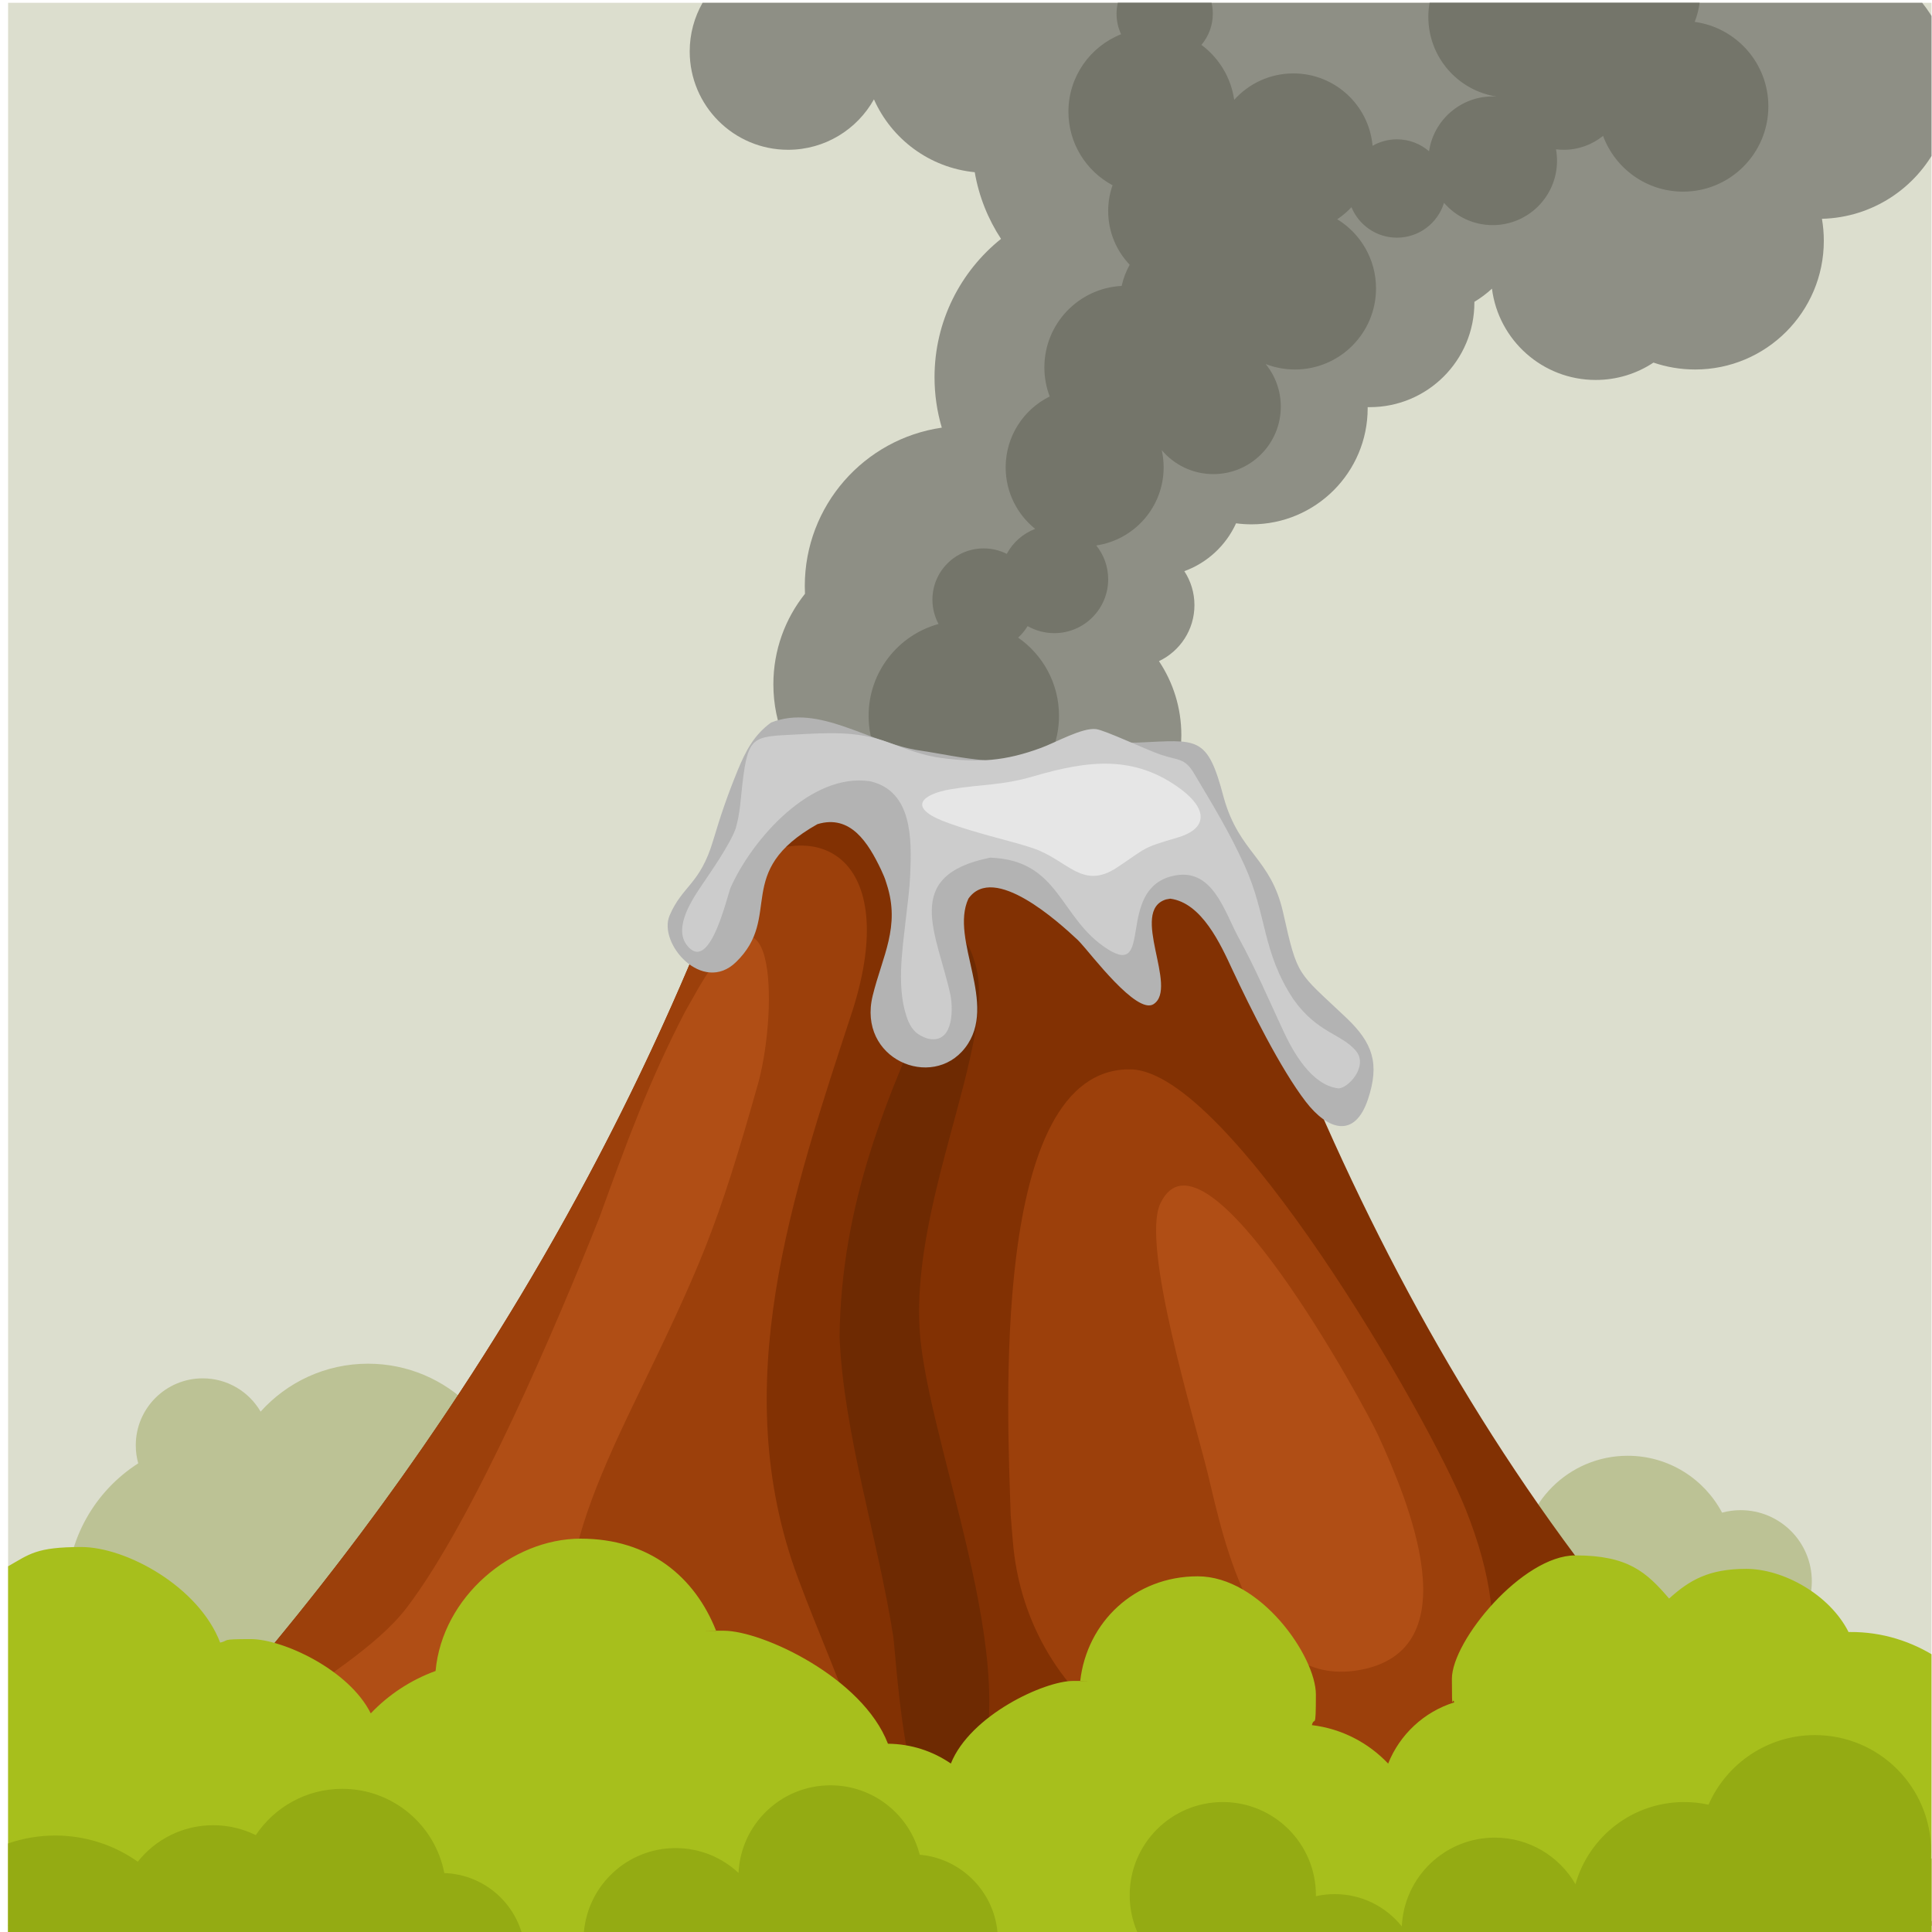
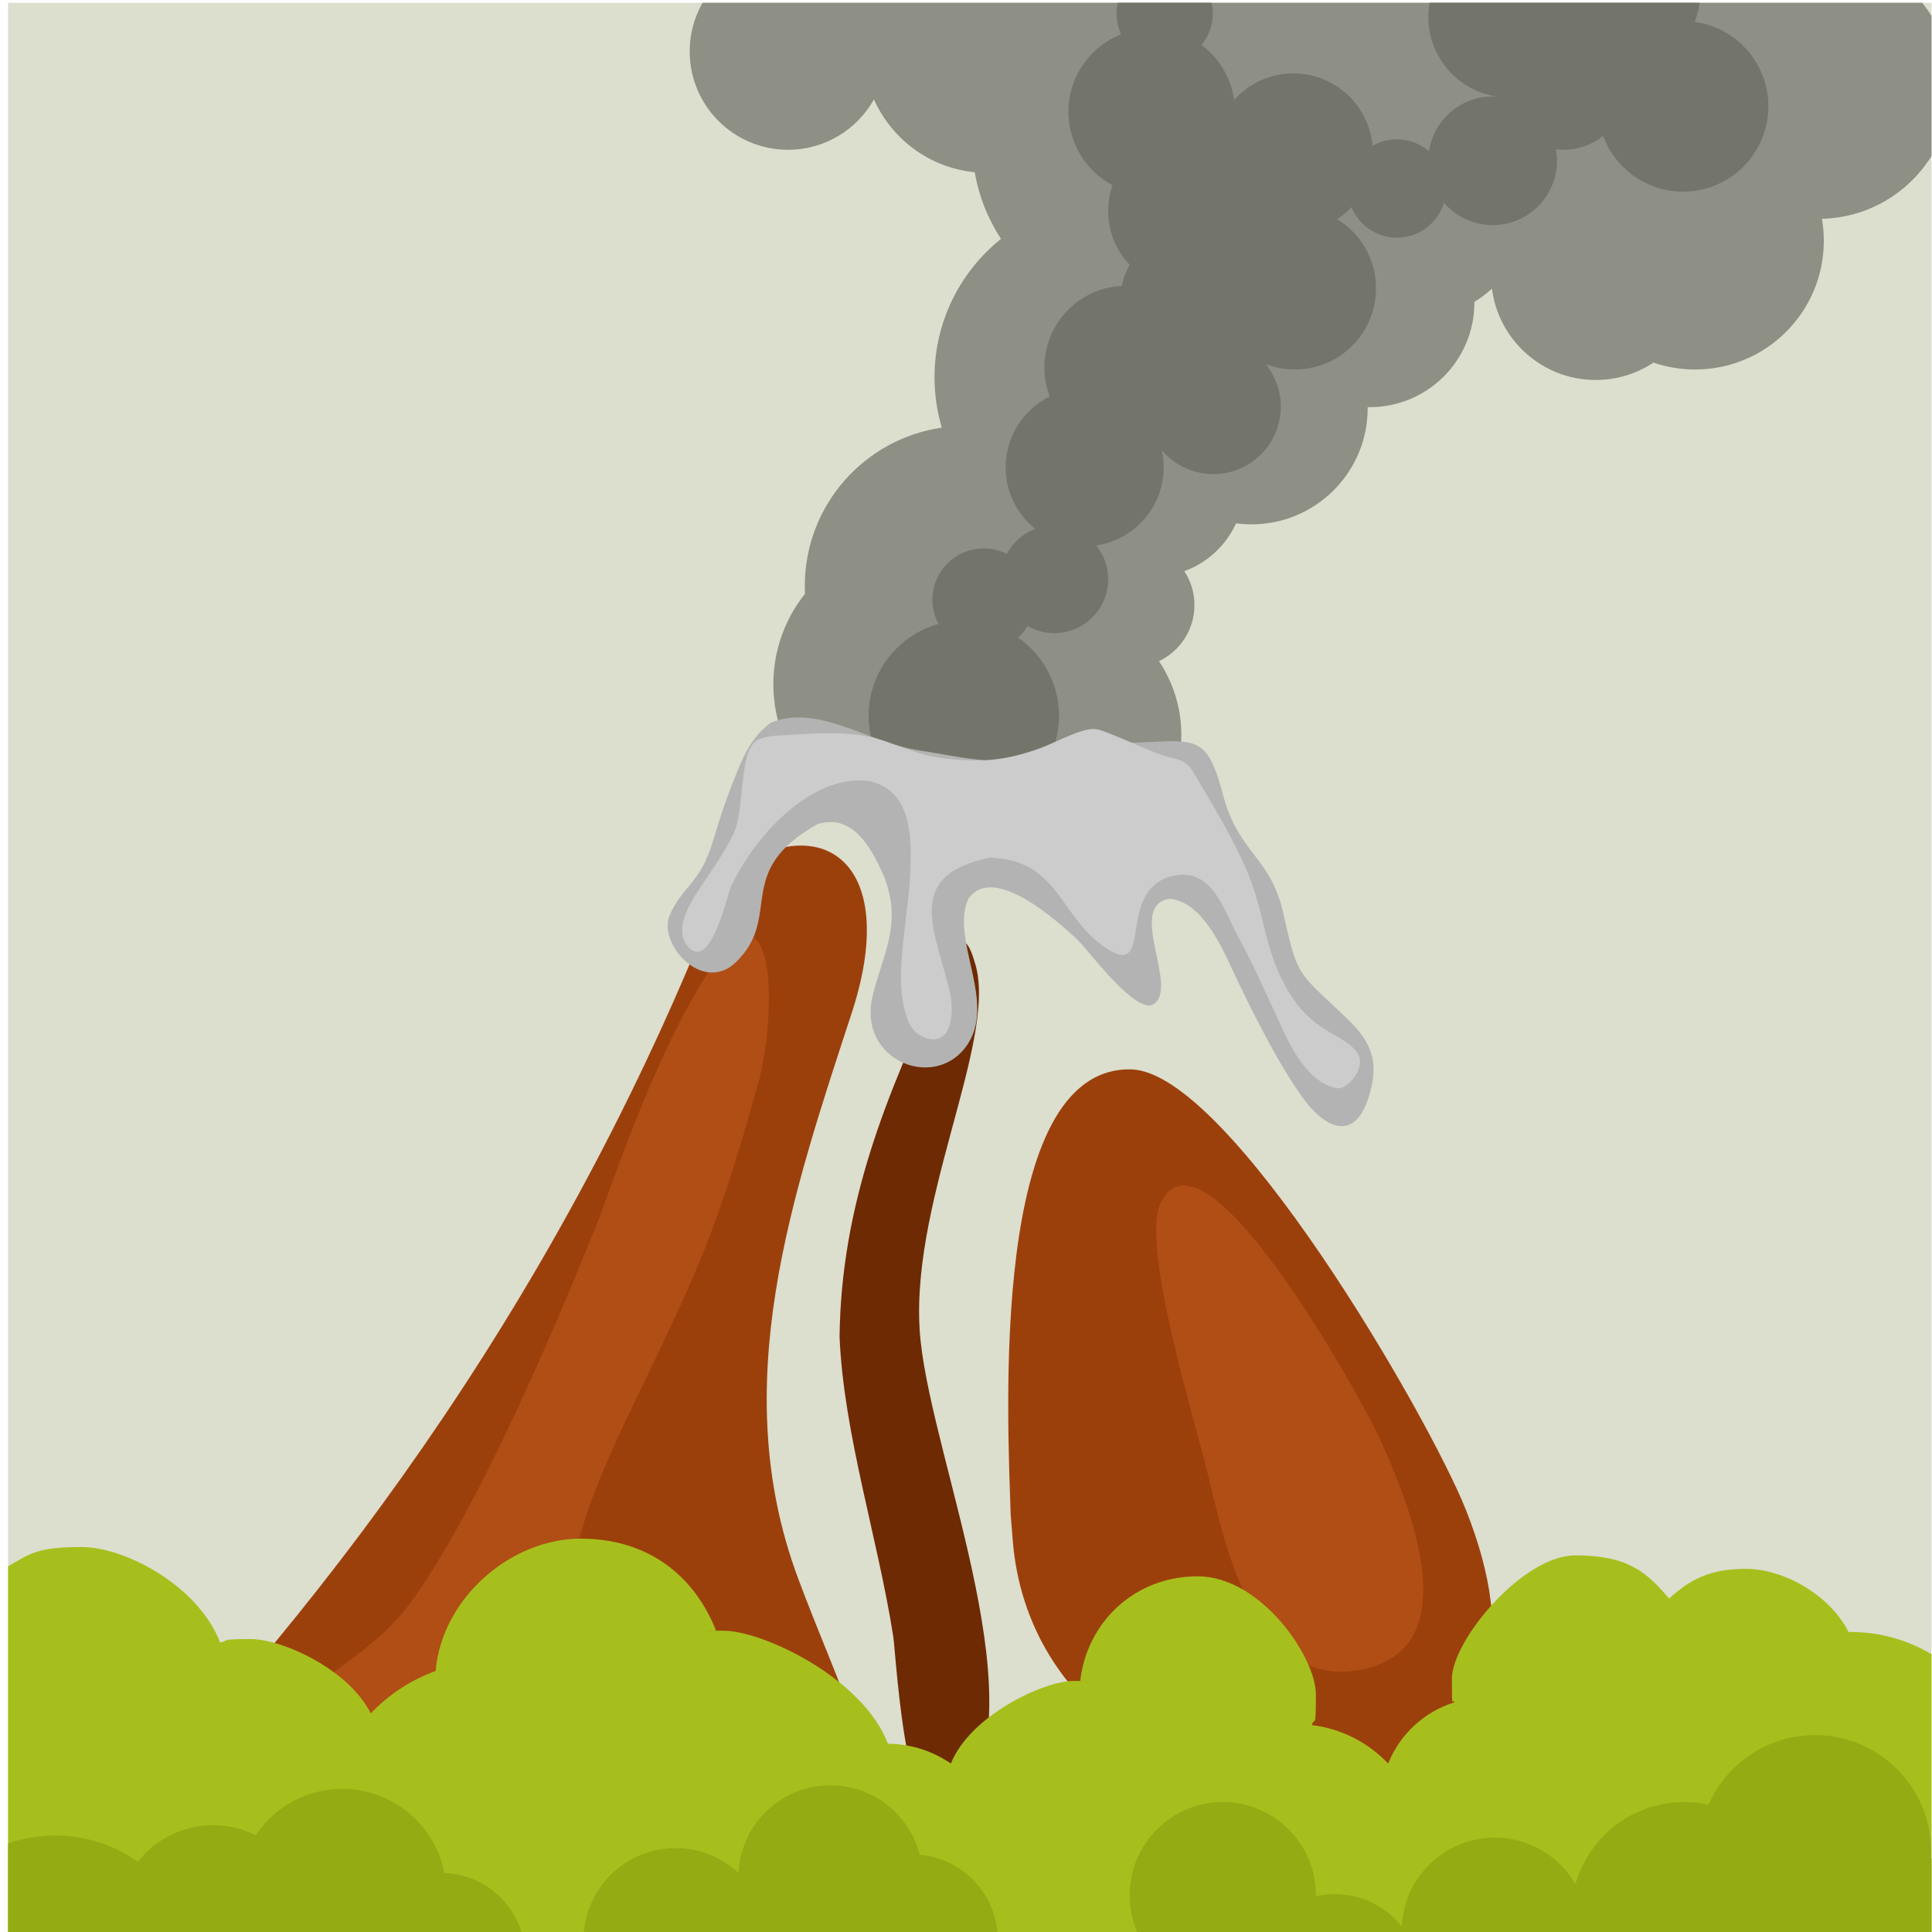
<svg xmlns="http://www.w3.org/2000/svg" version="1.1" viewBox="0 0 880 880">
  <defs>
    <clipPath id="a">
      <path d="m0 660h660v-660h-660z" />
    </clipPath>
  </defs>
  <g transform="matrix(1.333 0 0 -1.333 0 880)">
    <path d="m2.768 0h657.23v659.21h-657.23z" fill="#dcdece" />
    <g clip-path="url(#a)">
      <g transform="translate(594.79 144.14)">
-         <path d="m0 0c13.427 0 24.311-10.884 24.311-24.311 0-13.424-10.884-24.309-24.311-24.309-5.053 0-9.742 1.543-13.632 4.18-6.526-6.138-15.312-9.899-24.977-9.899-20.138 0-36.465 16.324-36.465 36.464s16.327 36.464 36.465 36.464c13.987 0 26.131-7.876 32.248-19.432 2.027 0.547 4.159 0.843 6.361 0.843m-470.09-48.606c-7.89-19.302-26.851-32.904-48.991-32.904-29.221 0-52.909 23.689-52.909 52.91 0 18.739 9.741 35.201 24.437 44.601-0.549 1.962-0.842 4.028-0.842 6.163 0 12.636 10.243 22.879 22.879 22.879 8.44 0 15.811-4.571 19.777-11.37 9.031 10.05 22.131 16.376 36.708 16.376 27.247 0 49.334-22.087 49.334-49.335 0-27.247-22.087-49.334-49.334-49.334-0.354 0-0.707 7e-3 -1.059 0.014" fill="#bcc295" fill-rule="evenodd" />
-       </g>
+         </g>
      <g transform="translate(240.07 659.21)">
        <path d="m0 0h416.75c1.99-2.476 3.727-5.165 5.167-8.03v-40.783c-7.309-14.513-22.176-24.566-39.429-24.994 0.421-2.443 0.642-4.956 0.642-7.522 0-24.284-19.686-43.972-43.97-43.972-4.985 0-9.772 0.831-14.239 2.358-5.653-3.747-12.433-5.932-19.725-5.932-18.201 0-33.226 13.603-35.461 31.197-1.838-1.695-3.854-3.207-6.009-4.504l2e-3 -0.238c0-19.744-16.006-35.749-35.749-35.749-0.241 0-0.482 3e-3 -0.719 7e-3l4e-3 -0.365c0-21.916-17.768-39.682-39.683-39.682-1.792 0-3.557 0.12-5.288 0.351-3.439-7.56-9.821-13.497-17.679-16.357 2.186-3.332 3.458-7.317 3.458-11.598 0-8.455-4.959-15.751-12.126-19.143 4.83-7.231 7.649-15.921 7.649-25.27 0-25.165-20.401-45.563-45.565-45.563-13.138 0-24.97 5.561-33.289 14.457-3.501-0.784-7.14-1.199-10.879-1.199-27.431 0-49.67 22.237-49.67 49.67 0 11.692 4.043 22.437 10.802 30.922-0.042 0.874-0.065 1.753-0.065 2.637 0 27.531 20.342 50.309 46.817 54.129-1.616 5.459-2.486 11.236-2.486 17.218 0 19.13 8.87 36.185 22.722 47.284-4.44 6.769-7.559 14.487-8.983 22.783-15.422 1.501-28.413 11.309-34.442 24.892-5.746-10.278-16.734-17.229-29.346-17.229-18.56 0-33.607 15.046-33.607 33.605 0 6.045 1.6 11.717 4.395 16.62" fill="#8e8f85" fill-rule="evenodd" />
      </g>
      <g transform="translate(381.96 659.21)">
        <path d="m0 0h32.03c0.279-1.205 0.428-2.461 0.428-3.753 0-4.05-1.466-7.756-3.891-10.622 5.94-4.424 10.099-11.113 11.195-18.788 4.971 5.544 12.191 9.033 20.225 9.033 14.184 0 25.826-10.869 27.059-24.731 2.458 1.405 5.302 2.209 8.332 2.209 4.192 0 8.025-1.535 10.968-4.072 1.573 10.598 10.708 18.729 21.745 18.729 0.453 0 0.902-0.013 1.347-0.041-13.211 2.02-23.335 13.434-23.335 27.211 0 1.646 0.144 3.259 0.423 4.825h92.279c-0.302-2.271-0.875-4.458-1.683-6.525 14.214-1.936 25.167-14.122 25.167-28.866 0-16.091-13.046-29.136-29.135-29.136-12.55 0-23.244 7.934-27.345 19.059-3.659-2.974-8.326-4.759-13.409-4.759-0.907 0-1.799 0.058-2.672 0.167 0.229-1.271 0.347-2.583 0.347-3.921 0-12.142-9.843-21.987-21.984-21.987-6.648 0-12.604 2.95-16.635 7.611-2.099-6.888-8.502-11.9-16.078-11.9-7.015 0-13.024 4.3-15.542 10.408-1.448-1.551-3.077-2.932-4.856-4.11 7.947-4.87 13.248-13.634 13.248-23.636 0-15.301-12.405-27.706-27.706-27.706-3.525 0-6.898 0.661-9.998 1.862 3.233-3.97 5.171-9.034 5.171-14.554 0-12.734-10.322-23.058-23.055-23.058-7.071 0-13.392 3.182-17.623 8.188 0.418-1.887 0.642-3.85 0.642-5.865 0-13.558-9.999-24.78-23.023-26.699 2.547-3.158 4.073-7.176 4.073-11.552 0-10.169-8.241-18.412-18.41-18.412-3.317 0-6.429 0.878-9.116 2.413-0.885-1.468-1.977-2.794-3.238-3.94 8.439-5.877 13.962-15.65 13.962-26.714 0-17.968-14.562-32.532-32.531-32.532-17.967 0-32.532 14.564-32.532 32.532 0 14.979 10.124 27.59 23.9 31.372-1.333 2.473-2.092 5.303-2.092 8.31 0 9.674 7.843 17.517 17.516 17.517 2.837 0 5.517-0.676 7.888-1.873 2.086 3.897 5.532 6.955 9.703 8.542-6.15 4.947-10.082 12.532-10.082 21.036 0 10.619 6.133 19.804 15.049 24.211-1.178 3.085-1.823 6.432-1.823 9.931 0 14.904 11.694 27.077 26.405 27.846 0.575 2.566 1.508 4.996 2.747 7.236-4.551 4.778-7.346 11.245-7.346 18.363 0 3.085 0.528 6.046 1.492 8.801-8.971 4.791-15.075 14.242-15.075 25.121 0 12.026 7.457 22.308 18 26.477-0.998 2.121-1.555 4.491-1.555 6.989 0 1.292 0.15 2.548 0.429 3.753" fill="#74756a" fill-rule="evenodd" />
      </g>
      <g transform="translate(2.767,2.131)">
-         <path d="m0 0c94.281 87.938 198.6 218.2 257.31 392.9 1.652 4.919 5.64 8.274 10.769 9.059 4.311 0.659 8.397-0.654 11.4-3.586 4.226-4.125 9.631-5.867 15.471-4.985 3.909 0.59 7.82 1.182 11.732 1.772 12.908 1.948 24.303 1.313 36.918-2.063 11.507-3.078 22.309-2.409 33.368 2.069 0.855 0.346 1.711 0.693 2.563 1.038 5.954 2.41 11.981 2.254 17.8-0.461 5.819-2.716 9.813-7.234 11.789-13.345 48.103-148.68 119.97-281.08 250.1-382.4z" fill="#823103" fill-rule="evenodd" />
-       </g>
+         </g>
      <g transform="translate(286.88 203.4)">
        <path d="m0 0c0.549 45.163 15.792 82.212 34.69 122.62 4.208 8.993 7.355 20.381 11.805 4.309 7.364-26.579-23.521-82.827-18.833-128.1 4.44-42.92 41.437-127.81 12.612-160.48-17.386-19.711-20.828 52.207-21.945 59.35-5.235 33.431-16.953 69.217-18.329 102.31" fill="#6e2a02" fill-rule="evenodd" />
      </g>
      <g transform="translate(345.35 142.56)">
        <path d="m0 0c-0.992 32.715-7.529 153.01 41.037 152.2 33.597-0.56 101.85-118.77 114.45-150.36 17.442-43.705 12.894-82.424-40.088-92.428-54.576-10.304-109.99 23.787-114.68 81.682z" fill="#9c400b" fill-rule="evenodd" />
      </g>
      <g transform="translate(35.42 33.961)">
        <path d="m0 0c78.595 80.068 159.66 188.76 212.52 327.24 31.532 23.115 59.929 5.691 43.411-46.214-20.698-63.224-43.109-128.23-18.745-193.86 14.579-39.28 32.091-70.384 30.345-114.36-0.065-1.653-0.1-3.187-0.112-4.625h-229.35c-15.507 8.344-30.106 18.71-38.066 31.83" fill="#9c400b" fill-rule="evenodd" />
      </g>
      <g transform="translate(233.92 314.16)">
        <path d="m0 0 4.718 8.341c26.295 44.868 27.296-6.168 20.625-31.786-14.407-51.193-19.825-62.883-42.706-110.21-26.856-55.546-32.237-82.177-2.744-137.33l2.234-4.18c13.192-24.538 22.393-5.638 25.646-17.119 1.658-5.844-10.545-14.351-17.898-15.529-37.618-4.419-106.03 9.675-135.27 35.031-28.28 24.524 29.701 42.162 50.54 69.557 22.906 30.115 51.089 96.368 65.729 133.14 9.177 25.274 16.671 45.99 29.13 70.083" fill="#b04e15" fill-rule="evenodd" />
      </g>
      <g transform="translate(412.67 156.77)">
        <path d="m0 0c-4.558 18.528-22.904 78.083-16.155 92.217 15.031 31.48 69.758-69.07 74.49-79.435 9.843-21.563 32.17-73.642-6.989-80.127-35.522-5.883-45.539 43.019-51.346 67.345" fill="#b04e15" fill-rule="evenodd" />
      </g>
      <g transform="translate(368.31 338.94)">
        <path d="m0 0c-6.536 6.118-28.805 26.42-37.409 14.149-6.478-14.079 10.41-36.085-1.122-50.967-11.309-14.598-36.92-3.87-31.574 17.848 3.34 13.572 9.477 23.512 4.813 37.986l-0.563 1.749-0.389 1.009-1.061 2.398c-4.329 9.017-10.334 18.881-21.692 15.435-29.023-16.313-11.656-31.475-27.832-47.145-11.42-11.064-26.758 6.366-22.673 15.95 4.357 10.209 10.366 10.529 14.832 25.477 2.726 9.116 4.879 15.4 8.467 24.208 2.728 6.567 5.514 11.975 11.37 16.235 16.586 6.474 33.166-7.008 50.992-9.581 13.292-1.949 31.662-7.134 43.777 0.604 14.141 8.529 15.792 1.636 30.662 2.133 20.434 0.882 23.63 2.675 29.269-18.892 5.396-19.051 15.976-20.395 20.244-39.088 5.046-22.58 4.804-20.112 21.599-36.05 9.091-8.623 11.451-15.692 7.438-27.788-4.536-13.688-13.794-10.603-21.27-0.905-8.614 11.174-18.994 32.099-25.05 45.043-4.059 8.76-10.48 22.92-21.257 24.334l-1.436-0.254c-12.68-3.918 4.394-30.219-4.287-35.79-5.755-3.692-21.461 17.261-24.988 20.991z" fill="#b3b3b3" fill-rule="evenodd" />
      </g>
      <g transform="translate(408.06 395.79)">
        <path d="m0 0c-3.237 5.522-5.379 4.423-11.609 6.57-4.974 1.714-18.811 8.259-21.89 8.664-4.701 0.619-13.664-4.508-18.89-6.429-12.239-4.503-21.24-5.114-34.059-3.429-6.281 0.825-12.103 3.133-18.012 5.318-10.853 4.017-20.735 3.264-32.056 2.685-14.132-0.728-15.908-0.417-17.812-16.415-0.64-5.382-0.819-10.461-2.353-15.696-1.94-5.436-8.497-14.805-11.851-19.784-3.598-5.33-10.236-15.603-3.645-21.321 7.099-6.162 12.459 17.506 13.755 20.892 7.406 16.597 27.432 39.376 47.624 36.37 14.519-3.288 14.291-19.715 13.756-31.939-0.214-4.943-0.88-9.954-1.467-14.871-1.219-11.055-3.468-24.699 0.838-35.253 1.508-3.273 3.045-4.57 6.331-5.796 8.704-2.313 9.126 8.815 8.076 14.702-4.58 21.168-17.013 40.893 13.55 47.05 23.985-0.858 23.53-20.81 40.235-31.322 15.541-9.781 2.795 20.254 21.894 25.006 13.886 3.456 17.818-12.069 22.837-21.176 5.481-9.946 10.398-21.42 15.24-31.804 3.416-7.313 9.598-18.301 18.577-19.519 3.161-0.429 10.763 7.515 6.089 12.914-5.037 5.818-13.056 5.979-21.258 17.492-10.865 16.528-8.873 28.549-16.733 45.837-5.211 11.46-10.79 20.538-17.167 31.254" fill="#ccc" fill-rule="evenodd" />
      </g>
      <g transform="translate(322.03 379.7)">
-         <path d="m0 0c-11.879 4.807-6.773 9.087 2.713 10.762 10.656 1.776 17.768 1.258 28.679 4.519 18.126 5.247 34.155 7.517 50.294-4.64 8.211-6.185 9.727-13.143-1.474-16.409-12.228-3.567-10.282-3.375-20.474-10.146-12.021-7.984-16.858 2.557-28.928 6.597-3.258 1.092-6.68 1.999-9.998 2.901l-1.359 0.364c-6.485 1.759-13.19 3.633-19.453 6.052" fill="#e6e6e6" fill-rule="evenodd" />
-       </g>
+         </g>
      <g transform="translate(661.99 93.69)">
        <path d="m0 0v-93.702h-659.22v124.97c7.385 4.193 9.645 6.588 25.024 6.588 15.38 0 40.149-13.566 47.44-32.666 3.364 0.788-0.302 1.206 10.475 1.206 10.778 0 33.485-10.338 40.981-25.382 6.102 6.404 13.663 11.411 22.146 14.485 2.3 25.353 26.063 45.218 49.561 45.218s39.035-13.062 46.316-31.519c0.856 0.035-10.655 0.059 2.583 0.059 13.239 0 47.48-16.036 56.115-38.614 7.974-0.071 15.37-2.559 21.496-6.767 6.666 16.544 31.923 28.221 41.792 28.221 9.868 0 1.61-0.022 2.406-0.064 2.277 20.152 18.601 35.813 40.134 35.813 21.538 0 40.4-27.436 40.4-40.398 0-12.961-0.479-7.112-1.369-10.445 10.223-1.229 19.339-6.042 26.063-13.146 3.962 9.941 12.257 17.685 22.553 20.899-0.507 2.609-0.773-4.969-0.773 8.055 0 13.027 24.124 42.185 42.186 42.185 18.058 0 24.304-5.721 32.039-14.749 6.954 6.305 13.589 10.148 26.307 10.148 12.717 0 28.565-8.787 35.007-21.587l0.522 5e-3c10.994 0.085 21.232-3.241 29.816-8.813" fill="#a7bf1c" fill-rule="evenodd" />
      </g>
      <g transform="translate(178.2 -.013)">
        <path d="m0 0h-175.43v30.269c5.042 1.752 10.457 2.709 16.097 2.709 10.507 0 20.238-3.308 28.214-8.94 6.02 7.597 15.326 12.468 25.77 12.468 5.228 0 10.168-1.222 14.555-3.391 6.367 9.535 17.224 15.82 29.551 15.82 17.308 0 31.721-12.387 34.866-28.78 12.44-0.419 22.867-8.769 26.381-20.155m162.64 0h-141.32c1.403 16.075 14.898 28.687 31.336 28.687 8.309 0 15.864-3.22 21.489-8.483 0.794 16.665 14.557 29.934 31.421 29.934 14.7 0 27.045-10.085 30.496-23.712 14.051-1.243 25.255-12.397 26.573-26.426m321.15 25.529v-25.529h-273.38c-1.667 3.863-2.593 8.125-2.593 12.601 0 17.572 14.245 31.816 31.817 31.816 17.571 0 31.815-14.244 31.815-31.816l-5e-3 -0.354c2.075 0.463 4.228 0.71 6.441 0.71 9.274 0 17.542-4.309 22.914-11.032 0.772 16.886 14.707 30.338 31.783 30.338 11.774 0 22.055-6.398 27.557-15.906 4.59 16.195 19.483 28.06 37.15 28.06 2.857 0 5.642-0.313 8.321-0.901 6.13 14 20.105 23.782 36.364 23.782 21.918 0 39.683-17.766 39.683-39.683 0-0.847-0.031-1.687-0.082-2.52 0.727 0.176 1.467 0.323 2.216 0.434" fill="#94ab13" fill-rule="evenodd" />
      </g>
    </g>
  </g>
</svg>